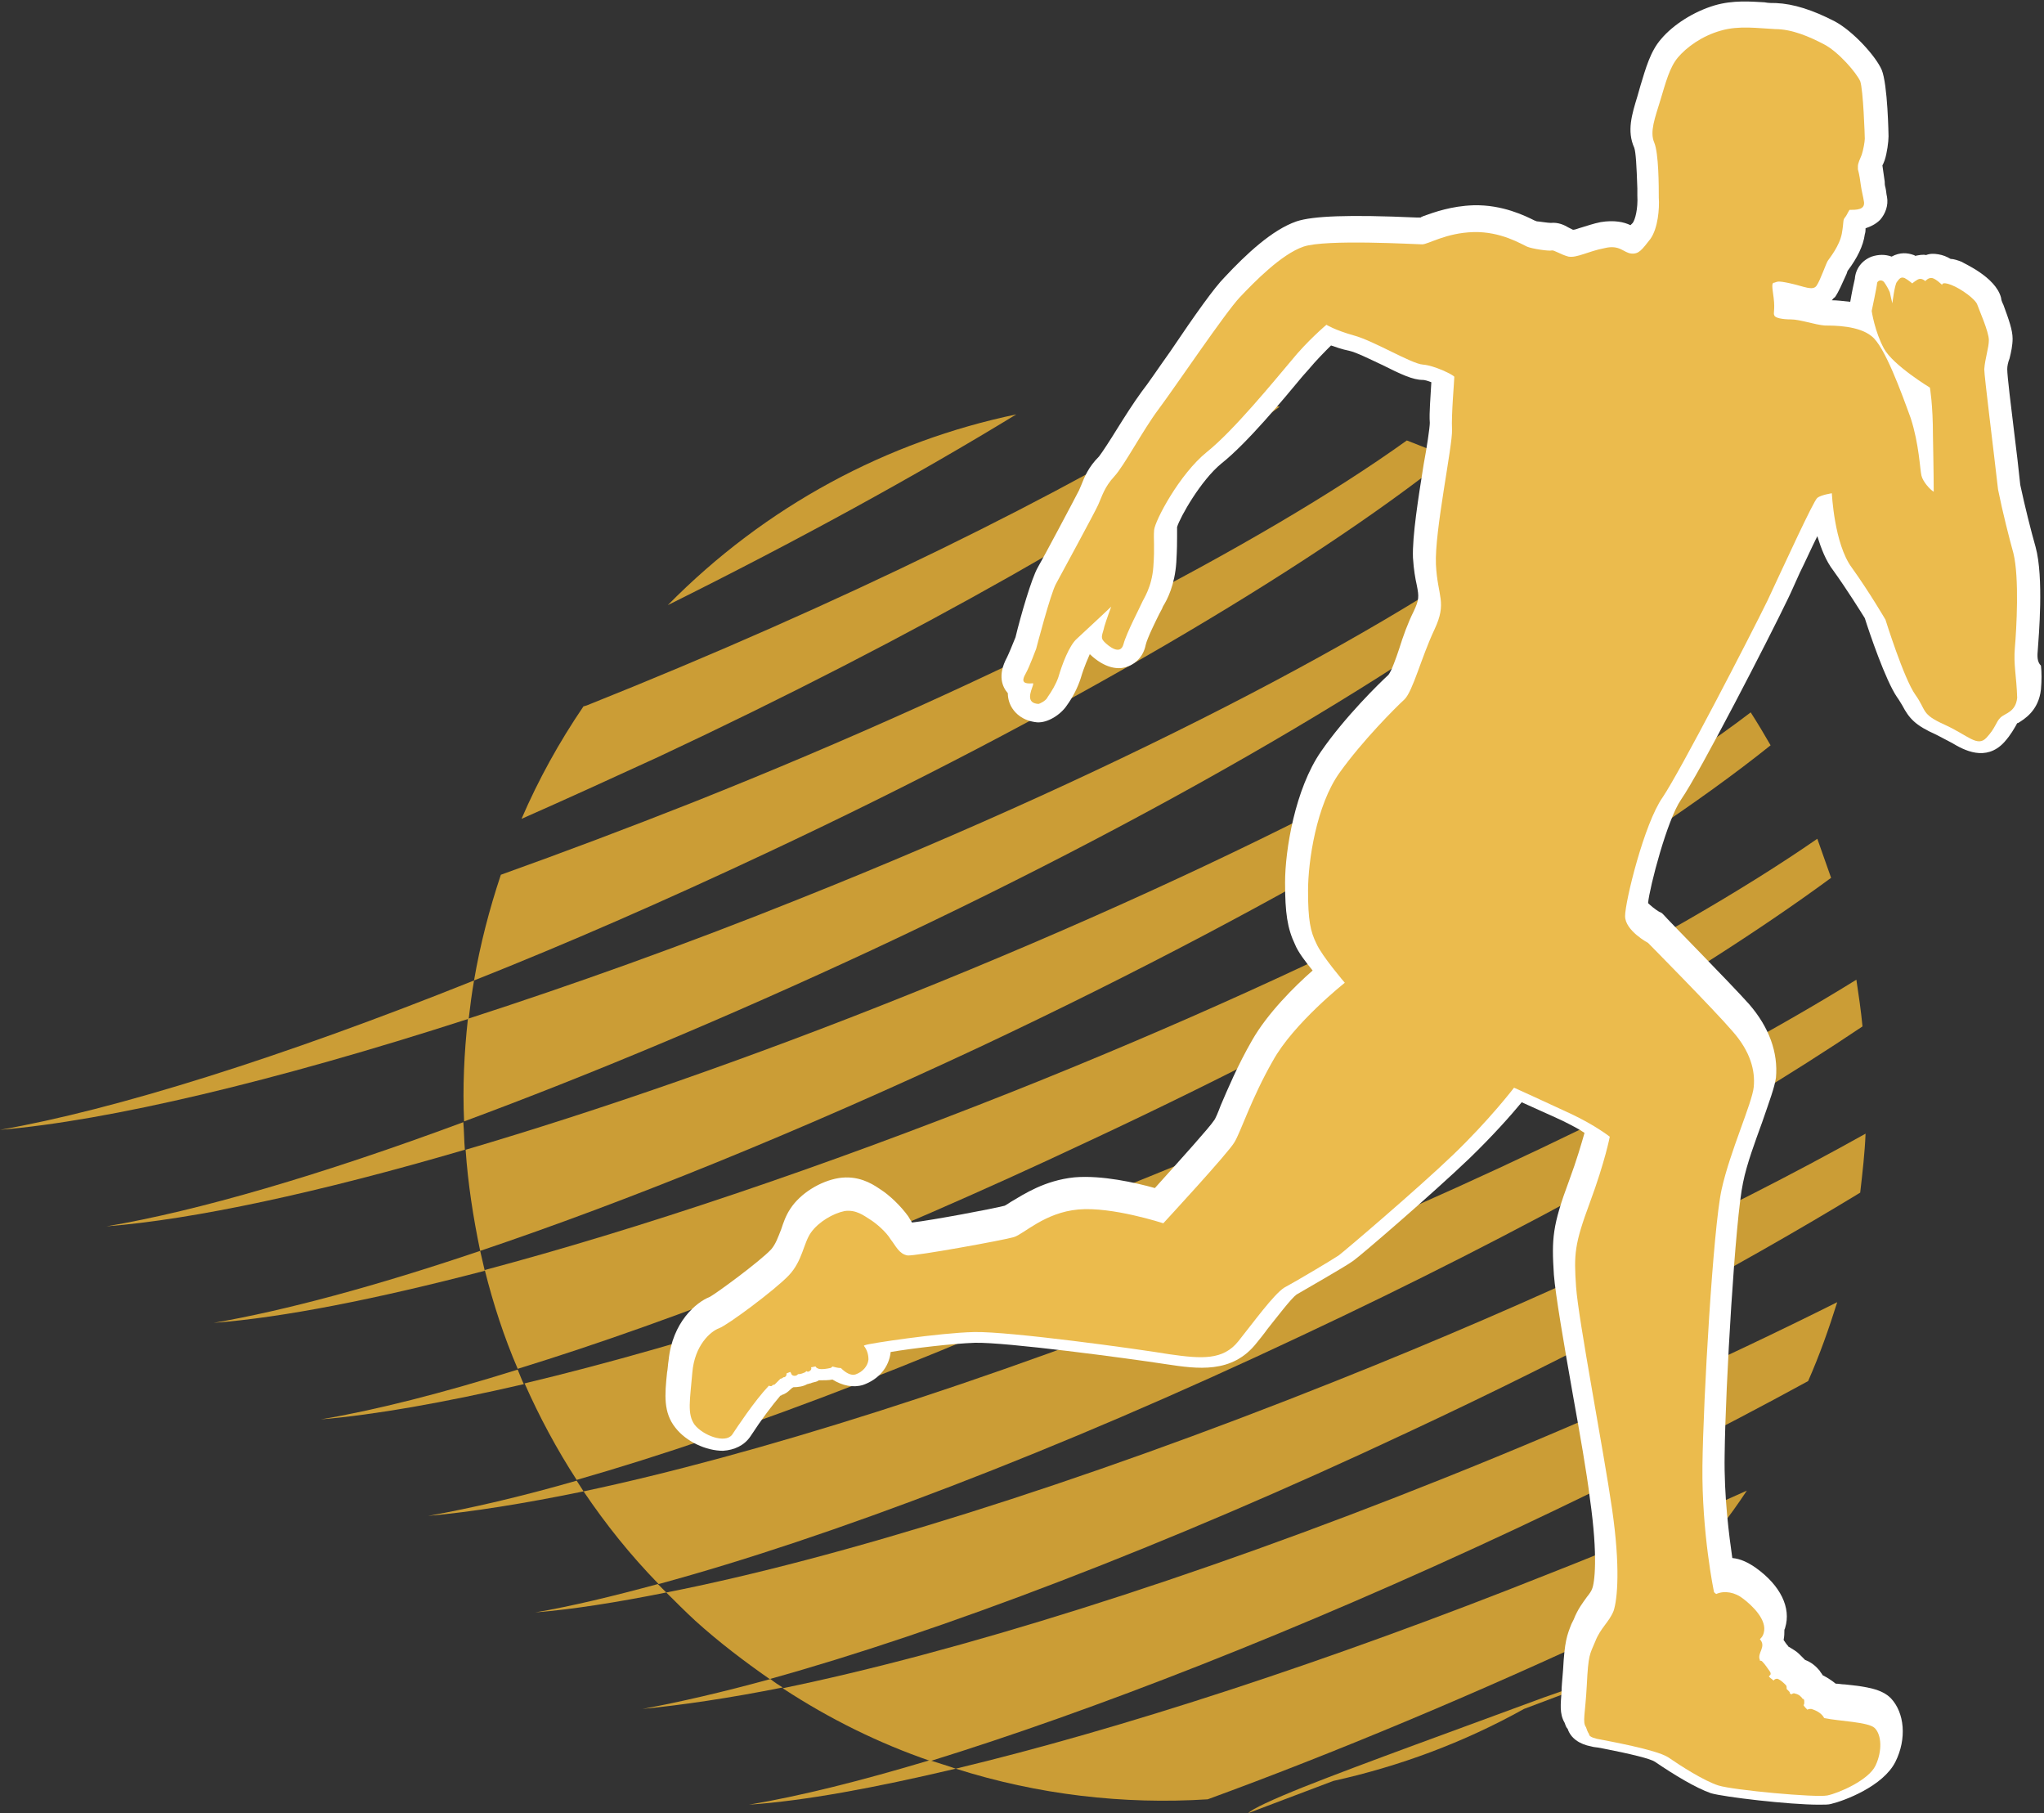
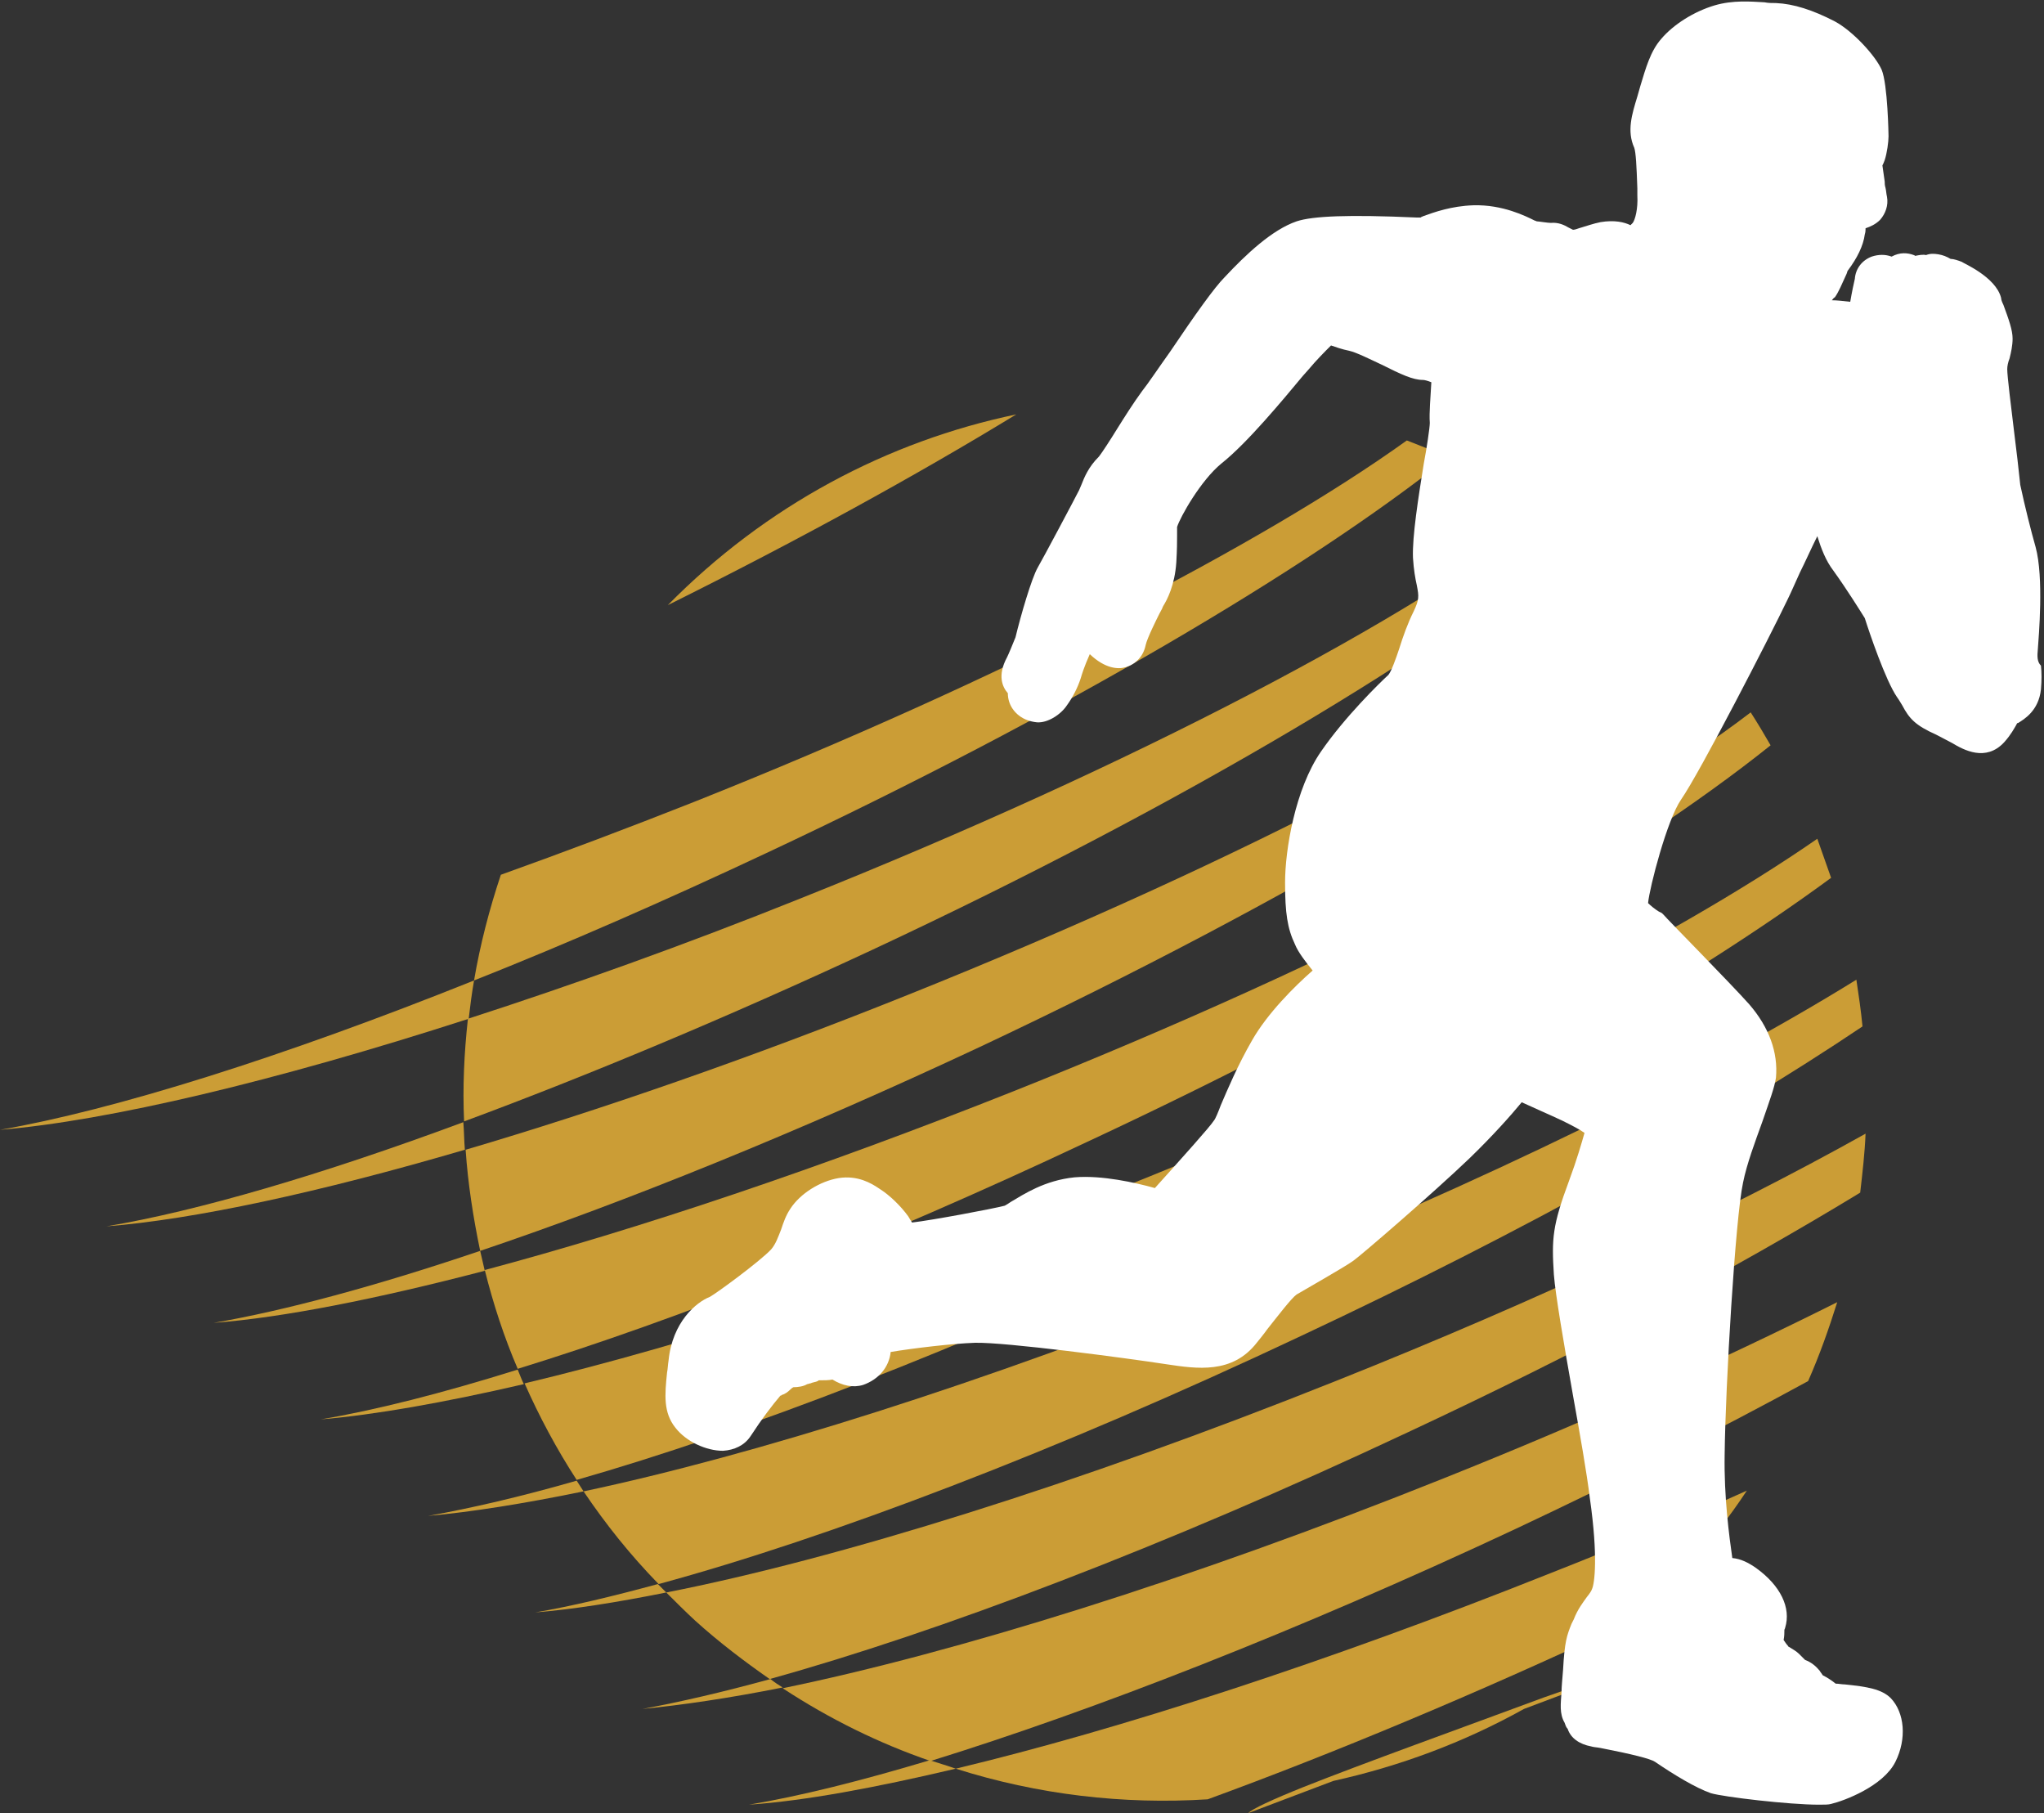
<svg xmlns="http://www.w3.org/2000/svg" fill="#000000" height="236.7" preserveAspectRatio="xMidYMid meet" version="1" viewBox="150.3 165.0 266.9 236.7" width="266.9" zoomAndPan="magnify">
  <rect x="150.3" y="165.0" width="266.9" height="236.7" fill="#333333" stroke="none" />
  <g>
    <g fill="#cb9d36" id="change1_1">
      <path d="M150.3,312.5c14.2-1.2,35.8-6.3,61.2-14.5c0.2-1.7,0.4-3.3,0.7-5C187,303.1,165.2,309.9,150.3,312.5z" />
      <path d="M164.2,325.1c11.4-0.9,27.7-4.4,46.8-10c-0.1-1.2-0.1-2.4-0.2-3.6C192.2,318.4,176.1,323.1,164.2,325.1z" />
      <path d="M178.2,337.7c9.1-0.7,21.2-3.1,35.4-6.8c-0.2-0.9-0.4-1.7-0.6-2.6C199.4,332.9,187.5,336.1,178.2,337.7z" />
      <path d="M192.2,350.3c7.1-0.6,16.1-2.2,26.5-4.6c-0.3-0.6-0.5-1.2-0.8-1.9C208,346.9,199.3,349.1,192.2,350.3z" />
      <path d="M206.2,362.9c5.6-0.5,12.5-1.6,20.3-3.2c-0.3-0.5-0.6-0.9-0.9-1.4C218.3,360.4,211.8,361.9,206.2,362.9z" />
      <path d="M220.2,375.5c4.9-0.4,10.6-1.3,17.1-2.6c-0.4-0.4-0.7-0.7-1.1-1.1C230.3,373.4,224.9,374.7,220.2,375.5z" />
      <path d="M252.5,385.3c-0.5-0.3-1.1-0.7-1.6-1.1c-6.2,1.7-11.8,3-16.7,3.9C239.3,387.6,245.5,386.7,252.5,385.3z" />
      <path d="M275.1,395.9c-1.1-0.4-2.2-0.7-3.4-1.1c-9,2.7-17,4.7-23.6,5.8C255.4,400.1,264.5,398.4,275.1,395.9z" />
      <path d="M348.2,364.6c13.6-6.4,26.5-12.9,38.2-19.3c1.5-3.4,2.7-6.8,3.8-10.3c-15.2,7.6-32.6,15.5-51.4,23 c-33.2,13.3-63.9,22.8-86.3,27.4c6.1,4,12.6,7.2,19.3,9.5C292.8,388.4,319.6,378,348.2,364.6z" />
      <path d="M393.2,320.7c0.3-2.6,0.6-5.2,0.7-7.7c-18.6,10.4-42.6,21.7-69.2,32.3c-33.8,13.5-65,23.2-87.4,27.6 c1.2,1.2,2.5,2.5,3.8,3.7c3.1,2.8,6.4,5.3,9.7,7.6c22-6.1,51.6-17.3,83.3-32.2C356.4,341.6,376.6,330.8,393.2,320.7z" />
      <path d="M393.5,299c-0.2-2.1-0.5-4.1-0.8-6.1c-19.7,12.2-48.8,26.5-81.9,39.8c-32.2,12.9-62.1,22.3-84.3,27 c2.9,4.3,6.1,8.3,9.8,12.1c22.1-6,51.9-17.3,83.9-32.4C349.2,325.8,374.9,311.5,393.5,299z" />
      <path d="M237.5,244c16.9-8.4,32.4-16.9,45.5-24.9C266.2,222.6,250.3,231,237.5,244z" />
      <path d="M370.5,247.3c-1.1-1.2-2.2-2.4-3.4-3.6c-17.1,13.9-54.1,33.5-98.3,51.2c-20.7,8.3-40.4,15.1-57.7,20.2 c0.3,4.4,1,8.9,1.9,13.2c19-6.4,41.5-15.5,65.2-26.6C319,282.5,353.1,262,370.5,247.3z" />
      <path d="M339.4,224.7c-1.8-0.8-3.6-1.5-5.4-2.2c-18.8,13.5-52.9,31.2-93.1,47.2c-8.6,3.4-17.1,6.6-25.2,9.5 c-1.5,4.5-2.7,9.1-3.5,13.8c12.1-4.8,24.9-10.4,38.1-16.6C288.7,258.4,321.2,239.2,339.4,224.7z" />
      <path d="M381.5,262.3c-0.8-1.4-1.7-2.9-2.6-4.3c-18,13.8-53.7,32.5-96.1,49.4c-25.4,10.1-49.3,18.1-69.2,23.4 c1.1,4.4,2.5,8.7,4.3,12.9c20.8-6.4,46.7-16.6,74.3-29.6C330.8,296.1,363.4,276.8,381.5,262.3z" />
-       <path d="M317.4,218.1c-2.8-0.5-5.5-0.8-8.3-1c-19.7,12.3-48.9,26.7-82.2,40c-0.1,0-0.2,0.1-0.4,0.1 c-3.2,4.7-5.9,9.6-8.1,14.7c5.9-2.6,11.8-5.3,17.9-8.1C269.6,248.2,298.5,231.7,317.4,218.1z" />
      <path d="M356.6,234.6c-1.4-1-2.8-2-4.2-2.9c-17.5,13.9-54,33.2-97.6,50.6c-15.2,6.1-29.8,11.3-43.4,15.7 c-0.5,4.5-0.7,9-0.5,13.4c16.2-6,34.4-13.6,53.3-22.4C305.1,269.9,339.2,249.4,356.6,234.6z" />
      <path d="M389.4,279.6c-0.6-1.7-1.2-3.4-1.8-5.1c-19.2,13.3-52.2,30.1-90.7,45.5c-29.3,11.7-56.7,20.5-78.1,25.6 c1.9,4.3,4.2,8.6,6.8,12.6c21.7-6.2,50.2-17.1,80.6-31.5C340.7,310.6,370.5,293.5,389.4,279.6z" />
      <path d="M308,399.9c16.4-6,34.9-13.7,54.1-22.7c0.6-0.3,1.3-0.6,1.9-0.9c2.2-2,4.4-4.2,6.5-6.5 c2.9-3.3,5.6-6.7,7.9-10.2c-8.2,3.7-16.8,7.3-25.7,10.8c-29.1,11.6-56.3,20.4-77.6,25.5C285.8,399.3,297,400.6,308,399.9z" />
      <path d="M320.5,398.3c-4,1.6-6.8,2.9-7.2,3.4l11.1-4.2c8.6-1.9,17-5,24.9-9.4l22.3-8.4c0,0-8.9,3.1-19.7,6.9 C341.1,390.6,328.3,395.2,320.5,398.3z" />
    </g>
    <g id="change2_1">
      <path d="M416.4,249.7L416.4,249.7c0.1-1.5,0.8-9.3-0.3-13.3c-0.6-2.1-1.4-5.3-2-8.1c-0.2-2-0.5-4.5-0.8-6.9 c-0.4-3.3-0.9-7.3-0.9-8.2c0-0.4,0.1-0.9,0.3-1.4c0.2-0.8,0.4-1.7,0.4-2.6c0-1.1-0.5-2.5-1.2-4.4c-0.2-0.4-0.3-0.7-0.3-0.9 c-0.7-2.8-5.1-4.6-5.1-4.7c-0.5-0.2-1.1-0.4-1.5-0.4c-0.5-0.3-1-0.5-1.6-0.6c-0.6-0.1-1.1-0.1-1.6,0.1c-0.4-0.1-0.9,0-1.4,0.1 c-0.1,0-0.1-0.1-0.2-0.1c-0.8-0.3-1.8-0.4-2.9,0.2c-0.8-0.3-1.7-0.3-2.6,0c-1.3,0.5-2.1,1.6-2.2,2.9c-0.1,0.4-0.4,1.8-0.6,3 c-0.9-0.1-1.7-0.2-2.4-0.2c0.1-0.1,0.2-0.3,0.4-0.4c0.5-0.7,0.9-1.7,1.5-3c0.1-0.2,0.1-0.4,0.2-0.5c1.2-1.6,2-3.2,2.2-4.7 c0.1-0.3,0.1-0.6,0.1-0.8c0.6-0.2,1.3-0.5,1.9-1.1c0.7-0.8,1.1-1.9,0.9-3c-0.1-0.4-0.1-0.8-0.2-1.2c-0.1-0.3-0.1-0.6-0.1-0.8 c-0.1-0.7-0.2-1.4-0.3-2.1c0.1-0.2,0.2-0.4,0.3-0.7c0.3-0.9,0.5-2.4,0.5-3.1c0-0.1-0.1-6.8-0.9-8.7c-0.8-1.8-3.7-5-6.1-6.3 c-2.9-1.5-5.4-2.3-7.7-2.4c-0.5,0-1,0-1.5-0.1c-1.8-0.1-4.1-0.3-6.5,0.4c-2.7,0.8-5.4,2.5-7,4.4c-1.4,1.6-2,3.8-2.7,6.1l-0.4,1.4 c-0.7,2.3-1.4,4.5-0.4,6.7c0.2,0.6,0.3,2.3,0.4,5.3l0,0.9c0.1,1.8-0.3,3.2-0.6,3.6c-0.1,0.1-0.2,0.2-0.3,0.3 c-0.8-0.4-2.1-0.7-3.9-0.4c-1,0.2-1.8,0.5-2.5,0.7c-0.4,0.1-0.8,0.3-1.1,0.3c-0.2-0.1-0.4-0.2-0.6-0.3c-0.5-0.3-1.3-0.7-2.3-0.6 c-0.4,0-1.6-0.2-1.8-0.2c-0.1,0-0.2-0.1-0.3-0.1c-1.2-0.6-4.2-2.1-8-2c-2.9,0.1-5.1,0.9-6.5,1.4c-0.2,0.1-0.3,0.1-0.4,0.2 c-0.1,0-0.3,0-0.5,0c-8.9-0.4-13.6-0.2-15.7,0.5c-3.2,1.1-6.6,4.3-9.4,7.3c-1.3,1.3-3.8,4.8-7.1,9.7c-1.5,2.1-2.9,4.2-3.7,5.2 c-1.1,1.5-2.3,3.4-3.3,5c-0.8,1.3-1.9,3-2.3,3.5c-1.4,1.4-1.9,2.7-2.3,3.7c-0.1,0.2-0.2,0.5-0.3,0.7c-0.5,1-4.7,8.9-5.4,10.1 c-0.8,1.4-2.2,6.2-2.9,9.1c-0.4,1-0.9,2.2-1.1,2.6c-1.3,2.4-0.6,3.9,0.1,4.7c0,0.7,0.2,1.4,0.6,2c0.4,0.6,1.3,1.6,3.2,1.8 c1.4,0.1,3.1-1,3.9-2.2c0.8-1.1,1.4-2.3,1.8-3.5c0.5-1.7,1-2.7,1.2-3.2c2,1.9,3.7,2,4.7,1.7c1.3-0.4,2.3-1.4,2.6-2.9 c0.2-0.9,1.4-3.3,1.8-4.1c0.2-0.4,0.4-0.7,0.4-0.8l0.1-0.2c0.5-0.8,1.5-2.7,1.7-5.7c0.1-1.7,0.1-2.7,0.1-3.4c0-0.4,0-0.8,0-1.2 c0.4-1.3,3.1-6.1,5.8-8.3c3.4-2.7,8.1-8.4,10.6-11.4l0.8-0.9c1-1.2,2.1-2.3,2.9-3.1c0.6,0.2,1.4,0.5,2.4,0.7 c0.9,0.2,2.7,1.1,4.2,1.8c2.6,1.3,4.1,2,5.4,2c0.2,0,0.6,0.1,1.1,0.3c-0.1,2-0.3,4-0.2,5.3c0,0.6-0.4,3.3-0.8,5.4 c-0.7,4.4-1.5,9.4-1.4,12.2c0.1,1.6,0.3,2.7,0.5,3.6c0.3,1.5,0.3,1.9-0.4,3.4c-0.8,1.6-1.4,3.3-1.9,4.9c-0.4,1.2-1,2.9-1.4,3.4 c-1.2,1.1-5.7,5.5-8.8,10c-3.4,4.9-4.7,12.9-4.7,17.1c0,4,0.3,6,1.3,8.1c0.4,1,1.4,2.3,2.3,3.4c-2.4,2.1-5.9,5.6-7.9,9.1 c-1.9,3.3-3.2,6.4-4.1,8.5c-0.3,0.8-0.7,1.8-0.9,2c-0.5,0.8-4.1,4.8-7.7,8.8c-2.5-0.7-6.9-1.7-10.5-1.4c-3.9,0.4-6.6,2.2-8.3,3.2 c-0.3,0.2-0.6,0.4-0.8,0.5c-1.5,0.4-9.5,1.9-12.1,2.2c-0.1-0.1-0.1-0.2-0.2-0.3l-0.3-0.5c-1-1.4-2.5-2.8-3.6-3.5l-0.3-0.2 c-0.9-0.6-2.7-1.7-5.2-1.3c-2.4,0.4-5,2-6.3,4c-0.6,0.9-0.9,1.8-1.2,2.7c-0.4,1-0.7,1.9-1.3,2.6c-1.5,1.6-7.1,5.7-8,6.2 c-1.8,0.7-4.9,3.3-5.4,8.3c-0.1,0.6-0.1,1.1-0.2,1.6c-0.3,2.9-0.5,5.2,1.1,7.2c1.4,1.8,4,3,6.2,3c1.5-0.1,2.8-0.7,3.6-1.9 c1.5-2.3,2.8-4,3.9-5.3c0.1,0,0.1,0,0.2-0.1c0.4-0.1,0.8-0.4,1.1-0.7c0.1-0.1,0.2-0.2,0.4-0.3c0,0,0,0,0,0c0.6,0,1.3-0.1,1.8-0.4 c0.1,0,0.3-0.1,0.4-0.1c0.1,0,0.2-0.1,0.3-0.1c0.3-0.1,0.6-0.1,0.8-0.3c0.7,0,1.3,0,1.8-0.1c1.3,0.8,2.7,1.1,4,0.7 c2-0.7,3.4-2.3,3.6-4.3c3-0.5,8.1-1.1,11-1.2c4-0.1,19.8,2,25,2.8c4,0.6,8.6,1.3,11.8-2.8c0.4-0.5,0.9-1.1,1.4-1.8 c1.2-1.5,3.1-4,3.8-4.5c1-0.6,6.3-3.6,7.4-4.4c1-0.7,10.4-8.8,15.2-13.4c3-2.9,5.4-5.6,6.8-7.3c1.5,0.7,3.6,1.6,5.3,2.4 c1.2,0.6,2.2,1.1,2.9,1.6c-0.4,1.4-1,3.5-2,6.2c-2.2,5.9-2.3,7.6-2,12.3c0.2,2.6,1.3,9,2.5,15.8c0.9,5,1.8,10.1,2.2,13.4 c1.1,7.7,0.6,11.1,0.3,11.8c-0.1,0.3-0.3,0.6-0.7,1.1c-0.5,0.7-1.2,1.6-1.7,2.9c-0.1,0.2-0.2,0.4-0.3,0.6c-0.6,1.5-0.9,2.3-1.1,6 c-0.1,1.3-0.2,2.2-0.2,2.9c-0.1,1.5-0.3,2.8,0.4,4c0.1,0.3,0.2,0.6,0.4,0.8c0.4,1.2,1.5,2,3.1,2.3c0.3,0.1,0.7,0.1,1.2,0.2 c4.1,0.8,6.5,1.4,7.1,1.8c2.5,1.7,5.3,3.4,7.3,4.1c1.7,0.5,10.2,1.5,14.1,1.5c0.7,0,1.3,0,1.6-0.1c1.7-0.4,6.8-2.3,8.4-5.5 c1.5-3,1.2-6.4-0.6-8.3c-1.2-1.2-3.1-1.5-6-1.8c-0.4,0-0.8-0.1-1.2-0.1c-0.5-0.4-1.1-0.8-1.7-1.1c-0.1-0.2-0.3-0.4-0.4-0.6 c-0.5-0.6-1.1-1.1-1.9-1.4c-0.2-0.2-0.4-0.4-0.6-0.6l-0.2-0.2c-0.3-0.3-0.8-0.6-1.3-0.9c0,0-0.1,0-0.1-0.1c0,0,0,0,0,0 c-0.2-0.2-0.4-0.5-0.6-0.8c0.1-0.5,0.1-0.9,0.1-1.3c0-0.1,0.1-0.2,0.1-0.3c0.8-2.6-0.6-5.5-3.8-7.8c-1-0.7-2-1.2-3.1-1.3 c-0.4-2.8-1.1-8-1-13.5c0.1-9,1.4-30.9,2.4-35.5c0.5-2.5,1.6-5.4,2.5-7.9c1-2.9,1.6-4.5,1.8-5.8c0.3-3.3-0.9-6.6-3.5-9.6 c-2.5-2.8-10.8-11.2-11.1-11.6l-0.3-0.3l-0.4-0.2c-0.5-0.3-1.1-0.8-1.4-1.1c0.2-2.1,2.5-10.9,4.3-13.5c2.5-3.6,11.6-21.3,13.9-26.1 c0.5-1,1-2.2,1.6-3.5c0.7-1.4,1.5-3.2,2.3-4.8c0.5,1.6,1.1,3.2,2.1,4.5c1.8,2.5,3.6,5.4,4.1,6.2c0.6,1.9,2.7,8.1,4.2,10.3 c0.3,0.4,0.5,0.8,0.7,1.1c0.9,1.7,1.7,2.6,4.4,3.8c0.8,0.4,1.5,0.8,2.1,1.1c1.5,0.9,4.4,2.5,6.8-0.1c0.9-1,1.3-1.8,1.6-2.3 c0-0.1,0.1-0.1,0.1-0.2c0,0,0,0,0.1,0c0.8-0.5,2.7-1.6,3-4.4c0.1-1.2,0.1-2.2,0-3.1C416.3,251.4,416.3,250.7,416.4,249.7z" fill="#ffffff" />
    </g>
    <g id="change3_1">
-       <path clip-rule="evenodd" d="M413.4,249.5c0.2-2.3,0.6-9.1-0.2-12.3c-0.5-1.8-1.4-5.3-2-8.3c-0.6-5.3-1.8-14.8-1.8-15.7 c0.1-1.4,0.6-2.8,0.6-3.8c0-1.1-1.3-4-1.5-4.6c-0.2-0.7-2.1-2.1-3.4-2.6c-1.3-0.5-1.2,0-1.2,0s-0.8-0.8-1.3-0.9 c-0.5-0.1-0.9,0.4-0.9,0.4s-0.5-0.5-1-0.2c-0.5,0.3-0.7,0.5-0.7,0.5s-0.6-0.5-1-0.7c-0.5-0.2-0.7,0.1-1,0.5 c-0.3,0.3-0.6,2.8-0.6,2.8s-0.3-1.2-0.3-1.3c0-0.2-0.5-1.1-0.8-1.5c-0.4-0.4-0.9-0.1-0.9,0.2c0,0.3-0.7,3.6-0.7,3.6 s0.4,2.7,1.6,4.9c1.2,2.2,6,5.1,6,5.1s0.4,2.2,0.4,6.3c0,0.3,0.1,4.9,0.1,7.3c-0.5-0.3-1.4-1.3-1.6-2.1c-0.2-0.8-0.3-4.1-1.4-7.5 c-1.2-3.3-3.4-9.4-5.1-10.7c-1.7-1.4-4.9-1.4-6.1-1.4c-1.3-0.1-3.3-0.8-4.4-0.8c-1.2,0-2.1-0.2-2.2-0.5c-0.2-0.3,0.1-0.7-0.1-2.3 c-0.2-1.5-0.3-2,0.1-2c0.4-0.1,0.3-0.3,2.1,0.1c1.8,0.4,2.9,1,3.4,0.3c0.5-0.7,1.3-3.1,1.5-3.3c0.2-0.3,1.5-1.9,1.8-3.5 c0.3-1.7,0.1-1.7,0.4-2.1c0.2-0.2,0.4-0.7,0.6-1c0.9,0,2,0,1.9-1c-0.1-0.7-0.3-1.4-0.4-2.1c-0.1-0.7-0.2-1.5-0.4-2.2 c0-0.2,0-0.3,0-0.4c0-0.4,0.3-1,0.5-1.5c0.2-0.6,0.4-1.7,0.4-2.1c0-0.3-0.2-6.4-0.6-7.5c-0.5-1.1-2.8-3.8-4.7-4.8 c-1.9-1-4.2-2-6.4-2c-2.2-0.1-4.7-0.5-7.1,0.2c-2.5,0.7-4.5,2.2-5.6,3.5c-1.1,1.3-1.6,3.3-2.3,5.6c-0.7,2.3-1.4,4.1-0.8,5.5 c0.6,1.4,0.6,5.8,0.6,7.2c0.1,1.4-0.1,4-1.1,5.4c-1.1,1.4-1.5,2-2.5,1.9c-1-0.1-1.5-1.2-3.5-0.7c-2.1,0.4-3.6,1.3-4.7,1.1 c-1.1-0.3-1.9-0.9-2.2-0.8c-0.3,0.1-2.5-0.2-3.2-0.5c-0.7-0.3-3.4-2-7-1.9c-3.6,0.1-5.9,1.6-6.7,1.6c-0.7,0-12.6-0.7-15.5,0.3 c-2.9,1-6.4,4.6-8.3,6.6c-1.9,2-8.5,11.8-10.6,14.6c-2.1,2.8-4.5,7.4-5.8,8.8c-1.3,1.4-1.6,2.6-2.1,3.7c-0.5,1.1-4.8,9-5.5,10.3 c-0.7,1.2-2.6,8.5-2.6,8.5s-0.9,2.4-1.3,3.1c-0.4,0.7-0.5,1.1-0.2,1.3c0.3,0.2,1.1,0.1,1.1,0.1s0,0.1,0,0.2c-0.3,0.9-1,2.4,0.7,2.5 c0.1,0,1-0.4,1.2-0.9c0.5-0.7,1.1-1.7,1.4-2.6c0.5-1.7,1.4-4.1,2.4-5c1.1-1,4.5-4.2,4.5-4.2s-0.6,1.6-0.9,2.6c-0.2,1-0.6,1.4,0,2 c0.6,0.6,2.1,1.8,2.5,0.3c0.4-1.5,2.2-4.9,2.4-5.4c0.2-0.5,1.3-2,1.5-4.7c0.2-2.7,0-3.6,0.1-4.8c0.1-1.2,3.3-7.3,6.9-10.2 c3.5-2.8,8.8-9.3,11-11.9c2.1-2.6,4.6-4.7,4.6-4.7s1.1,0.7,3.6,1.4c2.6,0.7,7.5,3.7,9,3.8c1.5,0.1,4.1,1.4,4.1,1.6 c0,0.5-0.4,4.9-0.3,6.9c0.1,2-2.3,13.3-2.1,17.6c0.2,4.2,1.5,4.9-0.2,8.5c-1.7,3.6-2.8,8-3.9,9.1c-1.2,1.1-5.5,5.4-8.5,9.6 c-3,4.2-4.1,11.5-4.1,15.4c0,3.8,0.3,5.3,1.1,6.9c0.7,1.6,3.7,5.1,3.7,5.1s-6.7,5.3-9.4,10.2c-2.8,4.9-4.2,9.3-5,10.6 c-0.7,1.3-9.3,10.6-9.3,10.6s-6.7-2.2-11.1-1.8c-4.4,0.4-7.1,3.2-8.4,3.6c-1.3,0.4-12.9,2.5-13.9,2.4c-1.1-0.2-1.5-1.2-2.2-2.1 c-0.6-1-1.9-2.1-2.7-2.6c-0.8-0.5-1.8-1.3-3.3-1.1c-1.5,0.3-3.4,1.4-4.4,2.8c-1,1.4-1.1,3.7-2.9,5.6c-1.8,1.9-8,6.5-9.1,6.9 c-1.1,0.4-3.2,2.2-3.5,5.8c-0.3,3.6-0.7,5.4,0.3,6.8c1.1,1.4,4,2.5,4.9,1.3c0.6-0.9,2.9-4.4,4.8-6.4c0.2,0.1,0.4,0.1,0.5-0.1 c0.1,0,0.2,0,0.3-0.1c0.2-0.2,0.5-0.5,0.7-0.7c0.1,0,0.3-0.1,0.4-0.2c0,0,0.1,0,0.1,0c0.3-0.1,0.3-0.3,0.3-0.5 c0.2-0.1,0.3-0.1,0.5-0.2c0,0.1,0.1,0.1,0.1,0.2c0.1,0.4,0.7,0.4,0.9,0.1c0.3,0,0.6-0.1,0.8-0.2c0.1,0,0.2-0.1,0.3-0.2 c0.1,0.1,0.3,0.1,0.4,0c0.2-0.1,0.3-0.3,0.2-0.5c0.2,0,0.4-0.1,0.6-0.1c0.1,0.2,0.2,0.2,0.4,0.3c0.5,0.1,1,0,1.5-0.1 c0.1,0,0.2-0.1,0.3-0.2c0.4,0.1,0.7,0.2,1.1,0.2c0.5,0.5,1.3,1.1,2,0.8c0.8-0.3,1.5-1,1.6-1.9c0-0.7-0.2-1.3-0.6-1.8 c0,0,0.1-0.1,0.2-0.1c0.4-0.2,9.7-1.6,14.2-1.7c4.6-0.1,21.3,2.2,25.5,2.9c4.2,0.6,7,0.8,9-1.7c2-2.5,4.6-6.1,6-7 c1.5-0.8,6.2-3.6,7.1-4.2c0.8-0.6,10.2-8.6,14.9-13.1c4.8-4.6,8-8.8,8-8.8s4.2,1.9,7.4,3.4c3.2,1.5,5.1,3,5.1,3s-0.6,3.2-2.6,8.6 c-2,5.4-2.1,6.7-1.8,11c0.3,4.3,3.6,21.4,4.7,29c1.1,7.6,0.7,11.8,0.2,13.3c-0.6,1.5-1.7,2.2-2.4,4c-0.7,1.7-0.9,1.6-1.1,5.7 c-0.2,3.8-0.6,4.8-0.1,5.5c0.1,0.3,0.2,0.6,0.4,0.9c0,0.2,0.2,0.4,1,0.6c1.5,0.3,7.7,1.4,9.3,2.4c1.6,1.1,4.7,3.1,6.6,3.7 c1.9,0.6,12.7,1.6,14.2,1.3c1.5-0.3,5.4-2,6.3-3.9c0.9-1.9,0.8-4-0.1-4.9c-0.8-0.8-4.7-0.9-6.6-1.3c0,0,0,0,0,0 c-0.3-0.6-1-1-1.7-1.2c-0.2,0-0.3,0-0.5,0.1c-0.2-0.2-0.4-0.4-0.5-0.6c0.1-0.1,0.1-0.2,0.1-0.4c0-0.1,0-0.3-0.1-0.4c0,0,0,0-0.1,0 c-0.2-0.3-0.5-0.6-1-0.7c-0.2-0.1-0.3,0-0.5,0.1c-0.1-0.1-0.2-0.1-0.2-0.2c0-0.1,0-0.1-0.1-0.2c-0.1-0.1-0.2-0.2-0.3-0.3 c0-0.2,0-0.4-0.1-0.5c-0.3-0.3-0.6-0.6-1-0.8c-0.2-0.1-0.5,0-0.6,0.2c-0.4-0.3-0.6-0.5-0.6-0.5s0,0,0-0.1c0.2-0.1,0.3-0.3,0.1-0.6 c-0.3-0.4-0.6-0.9-1-1.3c-0.1-0.1-0.2-0.1-0.3-0.1c0,0,0-0.1,0-0.1c-0.4-0.9,0.9-1.7,0-2.7c0.2-0.2,0.4-0.4,0.5-0.8 c0.5-1.7-1.5-3.6-2.7-4.5c-1-0.8-2.4-1.1-3.5-0.6c-0.3-0.2-0.3-0.3-0.3-0.3s-1.6-7.7-1.5-16.4c0.1-8.7,1.4-31.1,2.5-36.1 c1.1-5,4-11.3,4.2-13.4c0.2-2.1-0.4-4.6-2.8-7.3c-2.4-2.8-11-11.5-11-11.5s-3-1.6-3-3.5c0-1.9,2.5-12.1,4.9-15.5 c2.3-3.4,11.4-21,13.7-25.7c2.2-4.7,6-13,6.5-13.4c0.5-0.4,1.9-0.6,1.9-0.6s0.3,6.6,2.6,9.7c2.3,3.2,4.4,6.8,4.4,6.8 s2.4,7.7,3.9,9.8c1.5,2.1,0.7,2.5,3.8,3.9c3.1,1.4,4.3,3,5.5,1.7c1.2-1.3,1.2-2,1.8-2.6c0.6-0.6,2-0.7,2.2-2.6 C413.6,253.1,413.2,251.8,413.4,249.5z" fill="#ebbb4d" fill-rule="evenodd" />
-     </g>
+       </g>
  </g>
</svg>